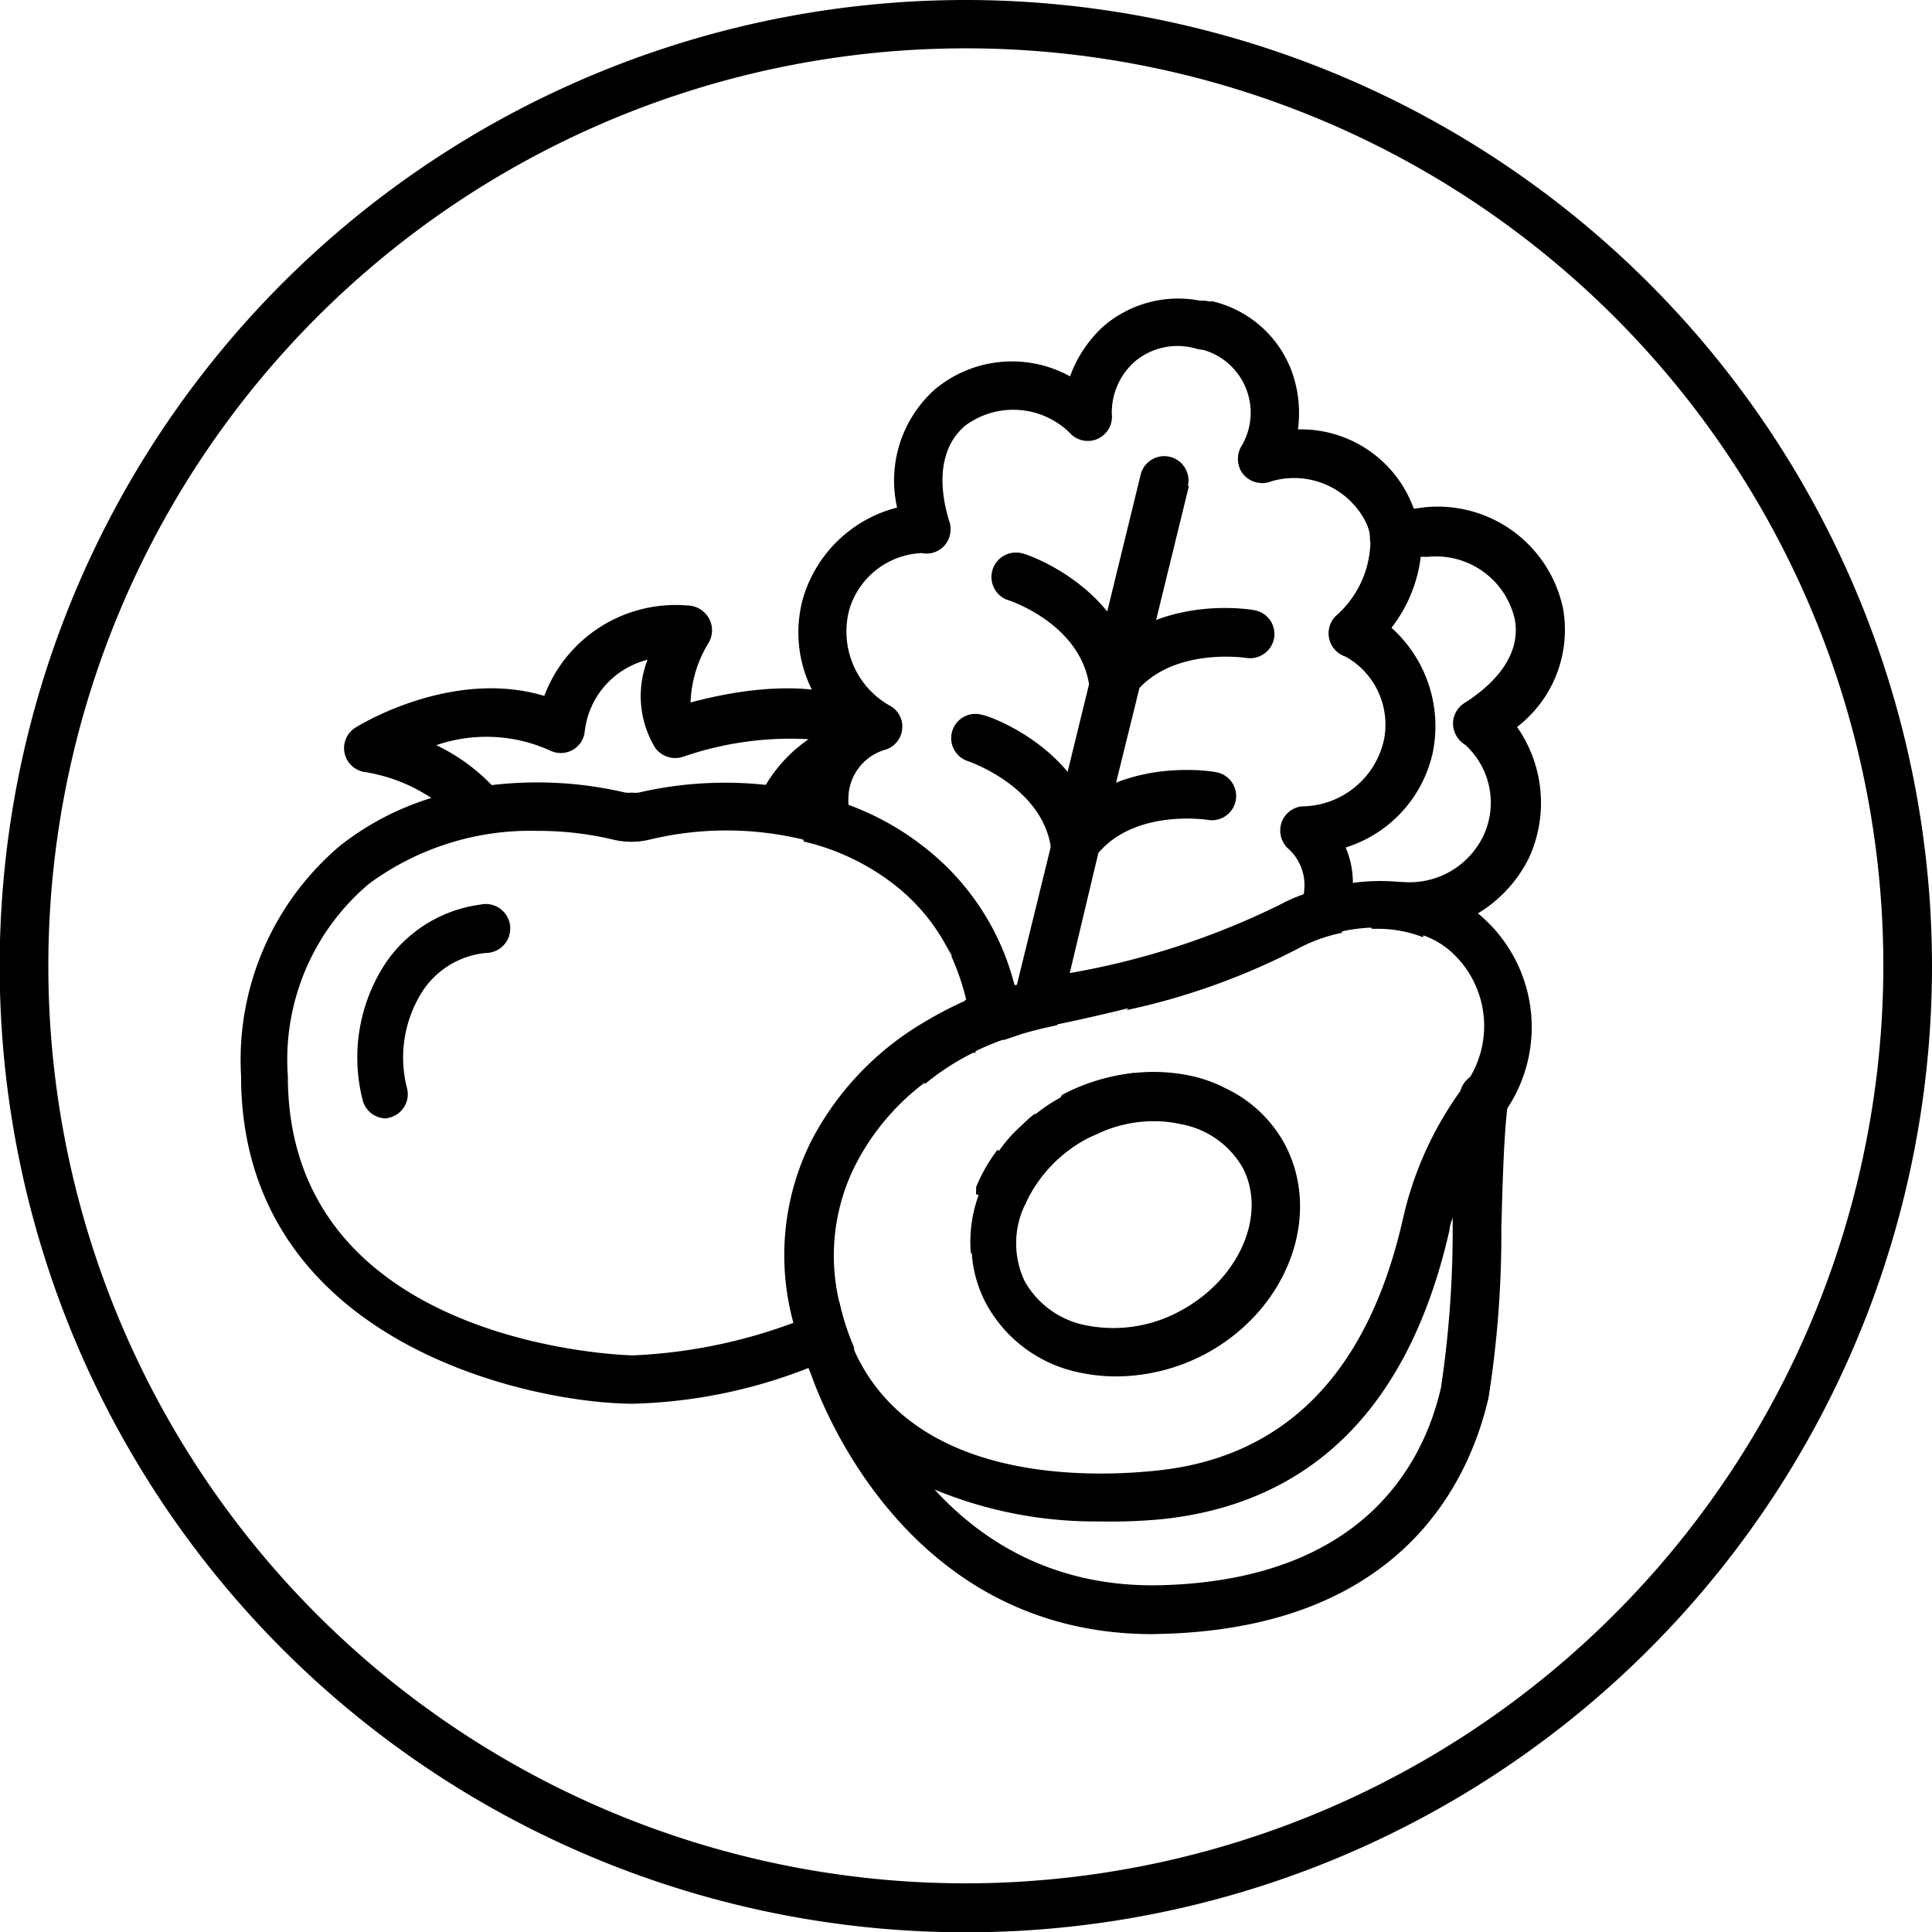
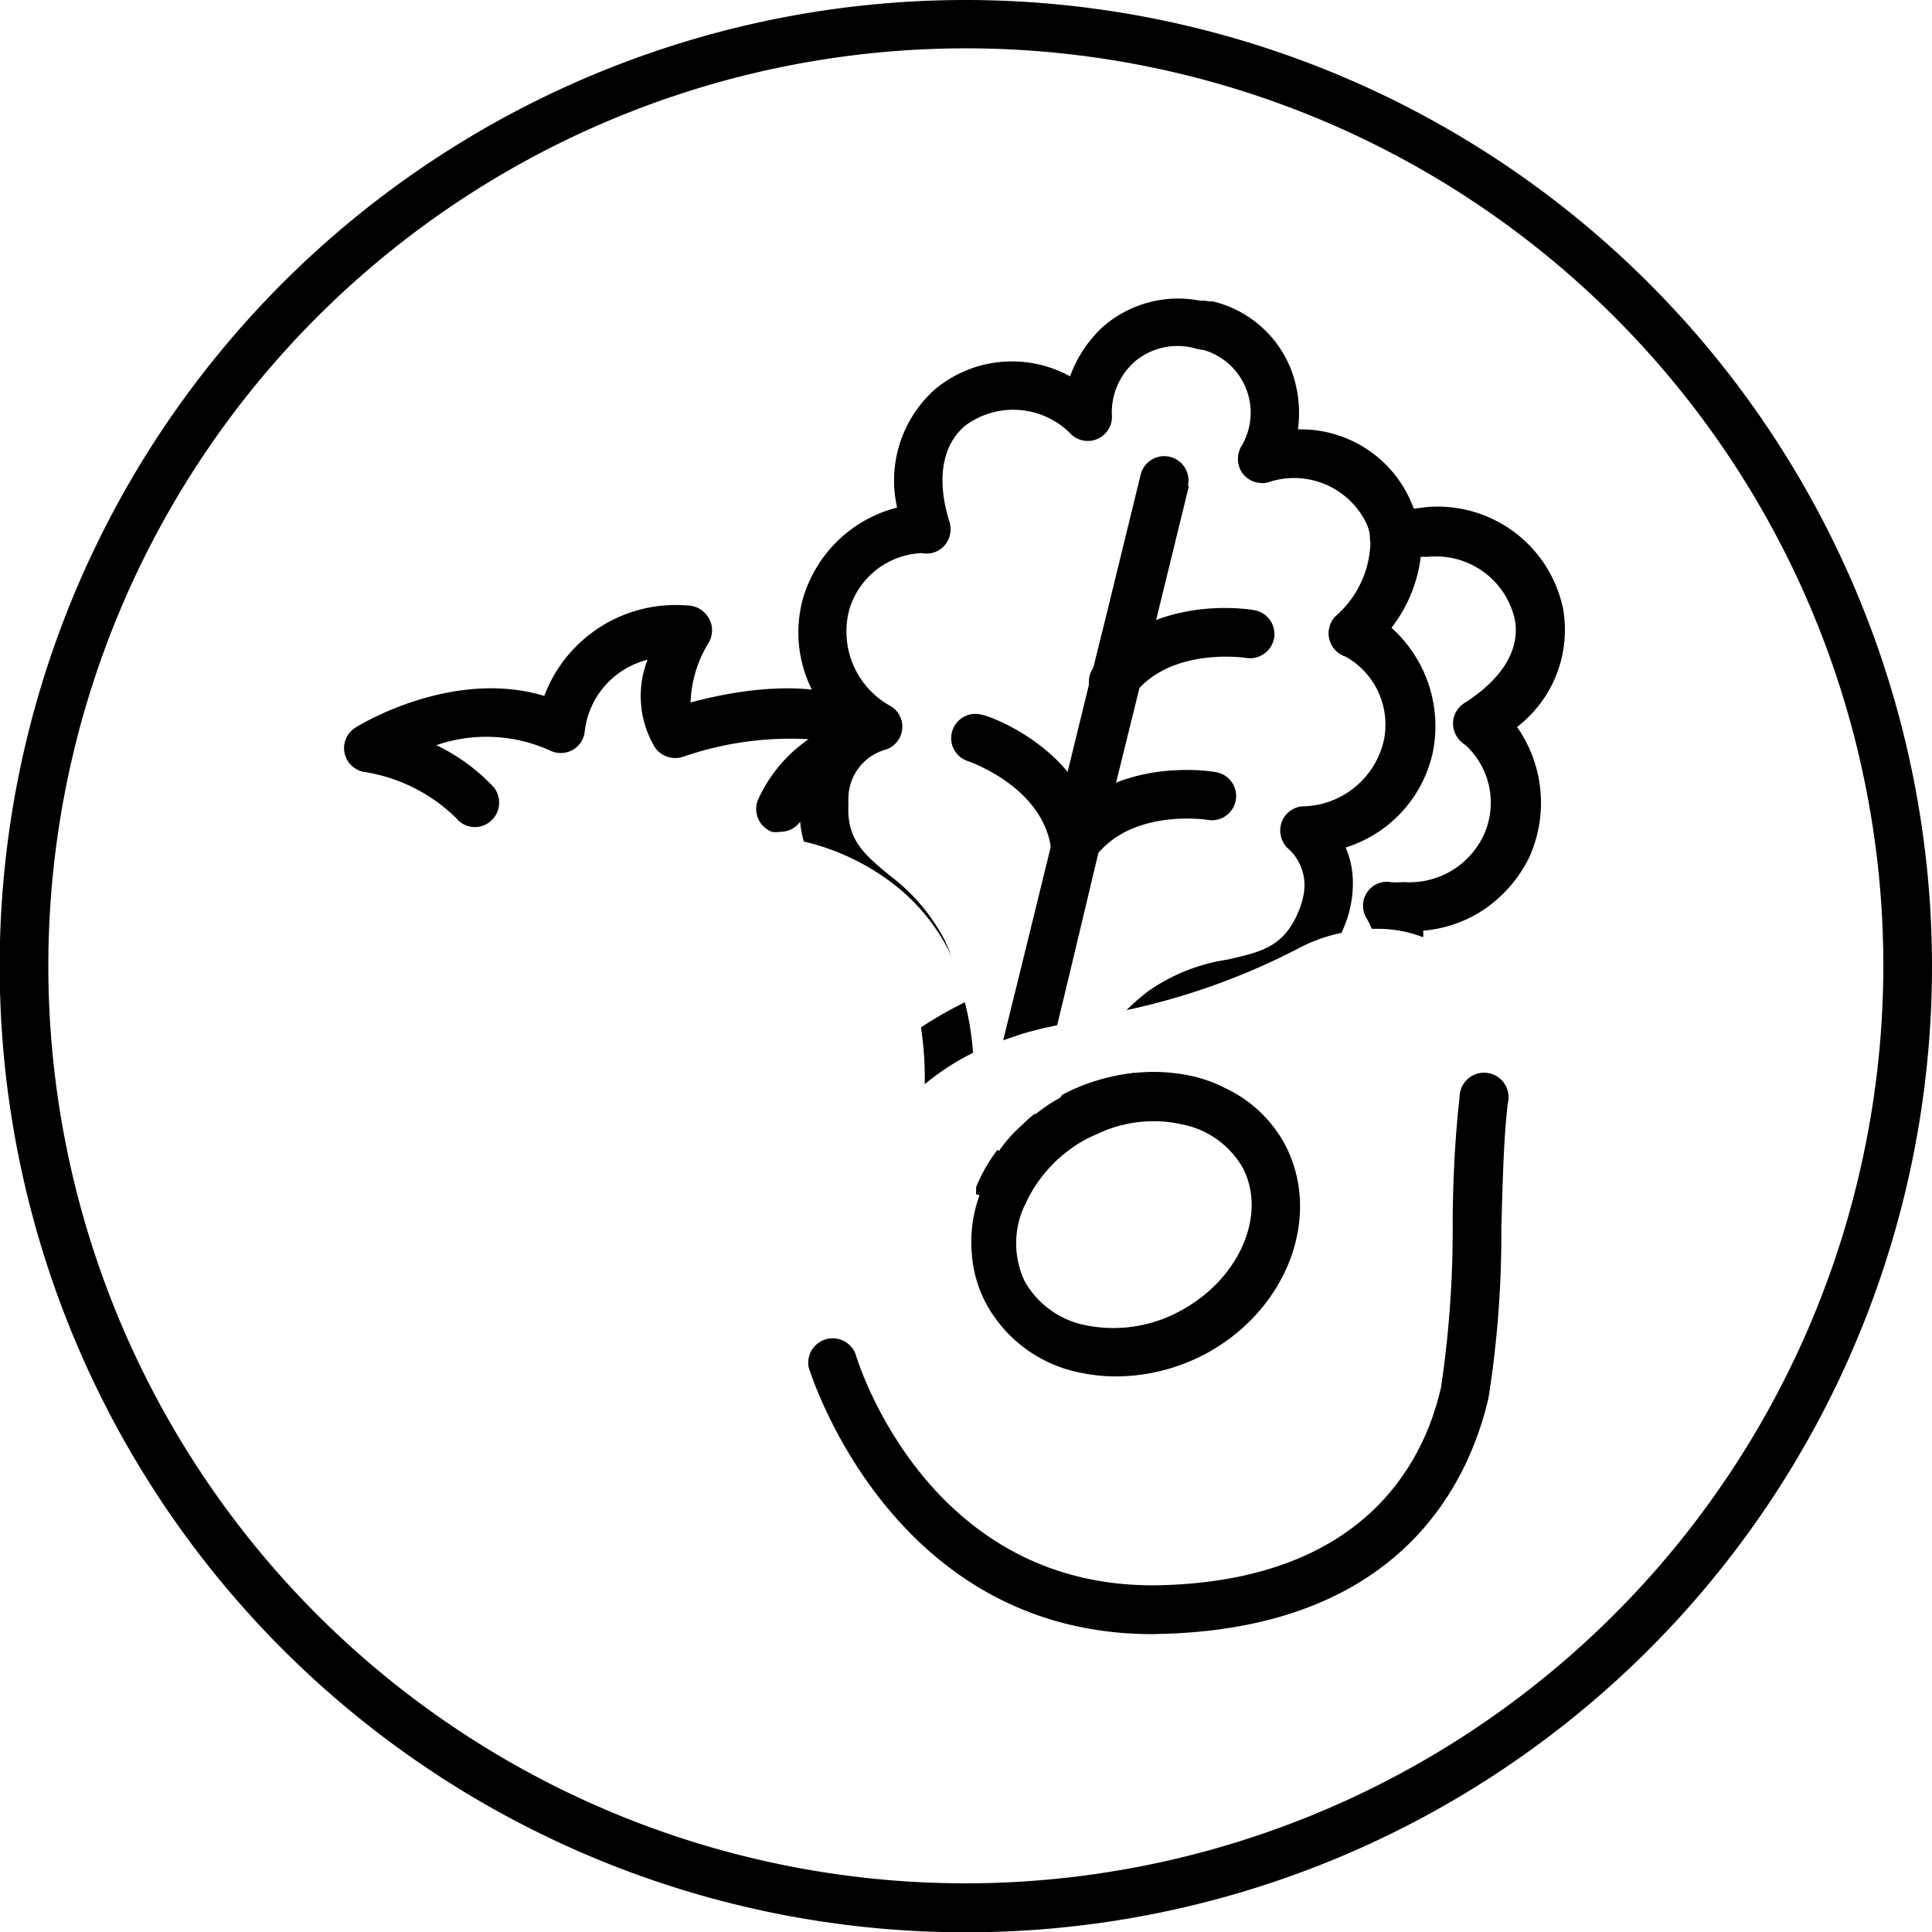
<svg xmlns="http://www.w3.org/2000/svg" width="61.55" height="61.55" viewBox="0 0 61.55 61.55">
  <g id="レイヤー_2" data-name="レイヤー 2">
    <g id="ヘッダー_フッター" data-name="ヘッダー/フッター">
      <g>
        <path d="M30.77,0A30.78,30.78,0,1,0,61.55,30.77,30.8,30.8,0,0,0,30.77,0Zm0,60A29.23,29.23,0,1,1,60,30.77,29.26,29.26,0,0,1,30.77,60Z" style="fill: #000" />
        <g>
          <g>
            <path d="M39,34.65l-.59.18a7.72,7.72,0,0,0-1.75.87,4.2,4.2,0,0,0-1.68.39h0l-.31.14a4.49,4.49,0,0,0-1.88,1.83.72.72,0,0,1,0-.59,9.38,9.38,0,0,1,3.28-3.25v0h0a5.74,5.74,0,0,1,1.76.09A4.32,4.32,0,0,1,39,34.65Z" style="fill: #000" />
            <path d="M48.33,23.16a4.21,4.21,0,0,1,.39,4.15,4.27,4.27,0,0,1-1.64,1.79,4.14,4.14,0,0,1-1.74.55,1.49,1.49,0,0,1,0,.21,4,4,0,0,0-1.51-.27h-.13a2.49,2.49,0,0,0-.16-.33.76.76,0,0,1,0-.81.75.75,0,0,1,.74-.35,2,2,0,0,0,.42,0h0a2.61,2.61,0,0,0,2.58-1.52,2.49,2.49,0,0,0-.6-2.85.81.81,0,0,1-.39-.66.78.78,0,0,1,.36-.67c.7-.44,1.84-1.37,1.61-2.66a2.57,2.57,0,0,0-2.77-2l-.31,0-.67.09a.77.77,0,0,1-.87-.67.28.28,0,0,0,0-.09.78.78,0,0,1,.68-.77l.69-.09.39-.05a4.08,4.08,0,0,1,4.4,3.25A3.9,3.9,0,0,1,48.33,23.16Z" style="fill: #000" />
            <g>
              <path d="M32.47,37.58a.79.79,0,0,1-.59.57l-.16,0-.19,0-.43-.1a.31.31,0,0,1,0-.12h0a.56.56,0,0,1,0-.12,5.27,5.27,0,0,1,.67-1.17h0a.77.77,0,0,1,.41.26A.78.78,0,0,1,32.47,37.58Z" style="fill: #000" />
              <path d="M30.74,31.93A9.6,9.6,0,0,1,31,33.54a8,8,0,0,0-1.54,1,10.57,10.57,0,0,0-.12-1.81A12.94,12.94,0,0,1,30.74,31.93Z" style="fill: #000" />
              <path d="M39.08,10.55a.77.77,0,0,1-.93.57,2.12,2.12,0,0,0-2,.4,2.17,2.17,0,0,0-.73,1.67.77.77,0,0,1-1.28.66,2.57,2.57,0,0,0-3.39-.29c-1,.85-.75,2.29-.5,3.07a.79.79,0,0,1-.16.75.76.76,0,0,1-.72.24,2.52,2.52,0,0,0-2.31,1.79,2.71,2.71,0,0,0,1.34,3.1.76.76,0,0,1,.34.74.77.77,0,0,1-.52.63,1.62,1.62,0,0,0-1.19,1.52,1.85,1.85,0,0,0,0,.23c-.06,1.11.49,1.58,1.3,2.25a6.16,6.16,0,0,1,1.76,2.06c.09.19.16.37.24.56a6.27,6.27,0,0,0-1.83-2.31,7.49,7.49,0,0,0-2.89-1.38,3.26,3.26,0,0,1-.12-.65,4.16,4.16,0,0,1,0-.93v0A3.26,3.26,0,0,1,26.63,23,4.4,4.4,0,0,1,25.88,22a4.07,4.07,0,0,1-.3-2.93,4.21,4.21,0,0,1,3-2.9,3.89,3.89,0,0,1,1.21-3.77,3.83,3.83,0,0,1,4.3-.41,4,4,0,0,1,1.07-1.6,3.65,3.65,0,0,1,3.37-.74l.13,0A.76.76,0,0,1,39.08,10.55Z" style="fill: #000" />
              <path d="M36.14,34.18h0v0A10,10,0,0,0,35,36.09h0l-.31.14a4.49,4.49,0,0,0-1.88,1.83c-.06.11-.11.22-.16.33v0l-.76-.18-.32-.08a.85.85,0,0,1-.38-.22h0a.56.56,0,0,1,0-.12,5.27,5.27,0,0,1,.67-1.17,4.21,4.21,0,0,1,.66-.74,4.49,4.49,0,0,1,.46-.41l-.33,1.35.33.08a14.33,14.33,0,0,1,.84-2h0a.41.41,0,0,1,.11-.07A6.38,6.38,0,0,1,36.14,34.18Z" style="fill: #000" />
              <path d="M37.88,15.47l-1.05,4.29-.53,2.16-.74,3L35,27.14,34.08,31l-.4,1.66-.27.06c-.29.06-.58.14-.86.22l-.59.2.37-1.5v0l.06-.24L33.47,27h0l.11-.46L34,24.64l.67-2.74v0l.17-.67.42-1.69,1.08-4.42a.77.77,0,1,1,1.5.37Z" style="fill: #000" />
              <path d="M45.64,24a4.09,4.09,0,0,1-2.77,3,2.83,2.83,0,0,1,.23,1.11,3.61,3.61,0,0,1-.26,1.37l-.1.24a5.06,5.06,0,0,0-1.31.46,21.7,21.7,0,0,1-5.54,2,6.8,6.8,0,0,1,.7-.61,5.94,5.94,0,0,1,2.52-1c1.1-.25,1.82-.41,2.29-1.61a2.31,2.31,0,0,0,.13-.46A1.57,1.57,0,0,0,41,27a.79.79,0,0,1-.17-.8.77.77,0,0,1,.64-.51,2.7,2.7,0,0,0,2.62-2.12,2.48,2.48,0,0,0-1.22-2.65.78.78,0,0,1-.32-1.29,3.22,3.22,0,0,0,1.11-2.4.28.28,0,0,0,0-.09,1.65,1.65,0,0,0-.13-.47,2.56,2.56,0,0,0-3.14-1.3.79.79,0,0,1-.82-.31.8.8,0,0,1,0-.88,2.08,2.08,0,0,0-1.44-3.08.77.77,0,1,1,.37-1.5l.13,0a3.57,3.57,0,0,1,2.5,2.17,3.89,3.89,0,0,1,.22,1.91A3.82,3.82,0,0,1,45,16.1a1.59,1.59,0,0,1,.07.2,3.32,3.32,0,0,1,.18,1.53A4.59,4.59,0,0,1,44.33,20,4.21,4.21,0,0,1,45.64,24Z" style="fill: #000" />
            </g>
          </g>
          <g>
-             <path d="M35.46,22.49a.76.76,0,0,1-.76-.66c-.3-2-2.62-2.73-2.64-2.73a.78.78,0,0,1,.47-1.48c.13,0,3.26,1.07,3.7,4a.77.77,0,0,1-.65.88Z" style="fill: #000" />
            <path d="M35.46,22.49a.74.74,0,0,1-.45-.15.77.77,0,0,1-.17-1.08c1.73-2.38,5-1.85,5.12-1.82a.77.77,0,0,1,.63.89.78.78,0,0,1-.89.63h0s-2.45-.38-3.61,1.21A.77.77,0,0,1,35.46,22.49Z" style="fill: #000" />
          </g>
          <g>
            <path d="M34.24,27.65a.76.76,0,0,1-.76-.66c-.3-1.95-2.62-2.73-2.64-2.74a.77.77,0,0,1,.47-1.47c.13,0,3.26,1.07,3.7,4a.78.78,0,0,1-.65.88Z" style="fill: #000" />
            <path d="M34.24,27.65a.76.76,0,0,1-.45-.15.77.77,0,0,1-.17-1.08c1.73-2.38,5-1.85,5.12-1.82a.77.77,0,1,1-.26,1.52h0s-2.45-.39-3.61,1.21A.77.77,0,0,1,34.24,27.65Z" style="fill: #000" />
          </g>
          <g>
            <path d="M24.86,26.5a.84.84,0,0,1-.27,0,.78.78,0,0,1-.45-1,4.66,4.66,0,0,1,1.62-1.95,10.46,10.46,0,0,0-4,.56.79.79,0,0,1-.89-.29,3.18,3.18,0,0,1-.24-2.8,2.66,2.66,0,0,0-2,2.27.77.77,0,0,1-.4.61.79.79,0,0,1-.73,0,4.91,4.91,0,0,0-3.6-.16,6.12,6.12,0,0,1,1.83,1.34.78.78,0,0,1-.11,1.09.76.76,0,0,1-1.08-.1,5.36,5.36,0,0,0-2.95-1.48.77.77,0,0,1-.25-1.42c.13-.08,3.07-1.88,6-1a4.47,4.47,0,0,1,4.56-2.88.8.8,0,0,1,.68.4.78.78,0,0,1,0,.78A3.87,3.87,0,0,0,22,22.38c1.37-.37,4.24-.93,5.95.32A.77.77,0,0,1,27.85,24a5.32,5.32,0,0,0-2.26,2A.78.78,0,0,1,24.86,26.5Z" style="fill: #000" />
-             <path d="M31.86,36.63a5.27,5.27,0,0,0-.67,1.17.56.56,0,0,0,0,.12h0a.31.31,0,0,0,0,.12,4.36,4.36,0,0,0-.26,1.9,8.83,8.83,0,0,0,1-1.72l0-.08a8,8,0,0,0,.43-1.25,10,10,0,0,0,.21-1A4.21,4.21,0,0,0,31.86,36.63Zm.47-5v0a1.6,1.6,0,0,0,0-.21A8.08,8.08,0,0,0,29.46,27,8.75,8.75,0,0,0,27,25.63c-.33-.12-.66-.22-1-.31h0a5,5,0,0,0-.53-.12A11.19,11.19,0,0,0,24.35,25a12.18,12.18,0,0,0-4,.25.78.78,0,0,1-.22,0,.75.75,0,0,1-.21,0A12.32,12.32,0,0,0,15.77,25a10.9,10.9,0,0,0-1.92.39,8.92,8.92,0,0,0-3,1.54,8.93,8.93,0,0,0-3.17,7.34c0,8.53,9.26,10.45,12.5,10.45a16.37,16.37,0,0,0,5.63-1.16h0a13.37,13.37,0,0,0,1.4-.63,7.73,7.73,0,0,1-.47-1.46,14.1,14.1,0,0,1-1.43.66,16.7,16.7,0,0,1-5.14,1.05c-.11,0-11-.24-11-8.9a7.33,7.33,0,0,1,2.58-6.12,8.67,8.67,0,0,1,5.38-1.69,10.29,10.29,0,0,1,2.41.28,2.48,2.48,0,0,0,1.15,0,10.44,10.44,0,0,1,4.91,0,7.49,7.49,0,0,1,2.89,1.38,6.27,6.27,0,0,1,1.83,2.31.17.17,0,0,0,0,.05,7.93,7.93,0,0,1,.46,1.35,8.81,8.81,0,0,1,.23,1.6,8.27,8.27,0,0,1,.91-.38l.59-.2A8.81,8.81,0,0,0,32.33,31.62Z" style="fill: #000" />
-             <path d="M12.3,35.63a.77.77,0,0,1-.75-.6,5.46,5.46,0,0,1,.75-4.37,4.33,4.33,0,0,1,3-1.84.78.78,0,1,1,.18,1.54,2.72,2.72,0,0,0-2,1.19,3.91,3.91,0,0,0-.51,3.13.77.77,0,0,1-.58.93A.55.55,0,0,1,12.3,35.63Z" style="fill: #000" />
          </g>
          <g>
-             <path d="M30.82,31.9l-.08,0A9.6,9.6,0,0,1,31,33.54l.08,0A8.81,8.81,0,0,0,30.82,31.9Zm0,0-.08,0A9.6,9.6,0,0,1,31,33.54l.08,0A8.81,8.81,0,0,0,30.82,31.9Zm0,0-.08,0A9.6,9.6,0,0,1,31,33.54l.08,0A8.81,8.81,0,0,0,30.82,31.9Zm0,0-.08,0A9.6,9.6,0,0,1,31,33.54l.08,0A8.81,8.81,0,0,0,30.82,31.9Zm16.29-2.78,0,0a4.59,4.59,0,0,0-2.32-1h0a6.35,6.35,0,0,0-1.63,0,7.18,7.18,0,0,0-1.57.35,5.19,5.19,0,0,0-.83.36A24.65,24.65,0,0,1,34.08,31l-1,.21-.7.17-.11,0a11.43,11.43,0,0,0-1.46.51l-.08,0a12.94,12.94,0,0,0-1.43.76,9.45,9.45,0,0,0-3.44,3.67,8.13,8.13,0,0,0-.59,5.8,7.39,7.39,0,0,0,.48,1.39.08.08,0,0,0,0,0h0a.14.14,0,0,0,0,.06,7.48,7.48,0,0,0,4.06,3.9h0a13.39,13.39,0,0,0,5.21,1A17.41,17.41,0,0,0,37,48.4c4.82-.5,7.91-3.61,9.18-9.22v0s0-.13.09-.35a9.48,9.48,0,0,1,1.59-3.29,2.43,2.43,0,0,0,.14-.2A4.69,4.69,0,0,0,47.11,29.12Zm-2.42,9.73c-1.11,4.89-3.75,7.58-7.84,8-2.27.24-7.77.34-9.64-3.84l0-.06a7.73,7.73,0,0,1-.47-1.46,6.4,6.4,0,0,1,.54-4.43,7.64,7.64,0,0,1,2.18-2.57,8,8,0,0,1,1.54-1l.08,0a8.27,8.27,0,0,1,.91-.38l.59-.2c.28-.08.57-.16.86-.22l.27-.06c.82-.17,1.54-.34,2.2-.5h0a21.7,21.7,0,0,0,5.54-2,5.06,5.06,0,0,1,1.31-.46,5.36,5.36,0,0,1,1-.12h.13a4,4,0,0,1,1.51.27,2.61,2.61,0,0,1,.76.44,3.18,3.18,0,0,1,.54,4.26A11.18,11.18,0,0,0,44.69,38.85Zm-13.87-7-.08,0A9.6,9.6,0,0,1,31,33.54l.08,0A8.81,8.81,0,0,0,30.82,31.9Zm0,0-.08,0A9.6,9.6,0,0,1,31,33.54l.08,0A8.81,8.81,0,0,0,30.82,31.9Zm0,0-.08,0A9.6,9.6,0,0,1,31,33.54l.08,0A8.81,8.81,0,0,0,30.82,31.9Z" style="fill: #000" />
            <path d="M36.71,52.06c-8.37,0-10.92-8.42-10.95-8.51a.78.78,0,0,1,1.49-.43c.09.31,2.35,7.61,9.81,7.38,6.48-.2,8.33-4,8.85-6.31a33.92,33.92,0,0,0,.37-5.1c0-1.56.09-3,.22-4.14a.78.78,0,1,1,1.54.18c-.13,1-.17,2.55-.21,4a33.42,33.42,0,0,1-.41,5.41c-.63,2.71-2.8,7.28-10.32,7.51Z" style="fill: #000" />
            <path d="M40.94,36.47A4.16,4.16,0,0,0,39,34.65h0a4.32,4.32,0,0,0-1.08-.38,5.74,5.74,0,0,0-1.76-.09h0a6.38,6.38,0,0,0-2.2.68.41.41,0,0,0-.11.07h0a5.28,5.28,0,0,0-.84.55,4.49,4.49,0,0,0-.46.41,4.21,4.21,0,0,0-.66.74,5.27,5.27,0,0,0-.67,1.17.56.56,0,0,0,0,.12h0a.31.31,0,0,0,0,.12,4.36,4.36,0,0,0-.26,1.9,4,4,0,0,0,.45,1.58,4.37,4.37,0,0,0,3,2.21,5.54,5.54,0,0,0,1.15.12,6.12,6.12,0,0,0,2.83-.71C41,41.75,42.14,38.76,40.94,36.47Zm-3.37,5.31a4.43,4.43,0,0,1-2.93.45,2.86,2.86,0,0,1-2-1.42,2.83,2.83,0,0,1,0-2.4v0c.05-.11.1-.22.16-.33a4.49,4.49,0,0,1,1.88-1.83l.31-.14h0a4.2,4.2,0,0,1,1.68-.39h.11a3.75,3.75,0,0,1,.82.09,2.85,2.85,0,0,1,2,1.41C40.37,38.72,39.47,40.78,37.57,41.78Z" style="fill: #000" />
          </g>
        </g>
      </g>
    </g>
  </g>
</svg>